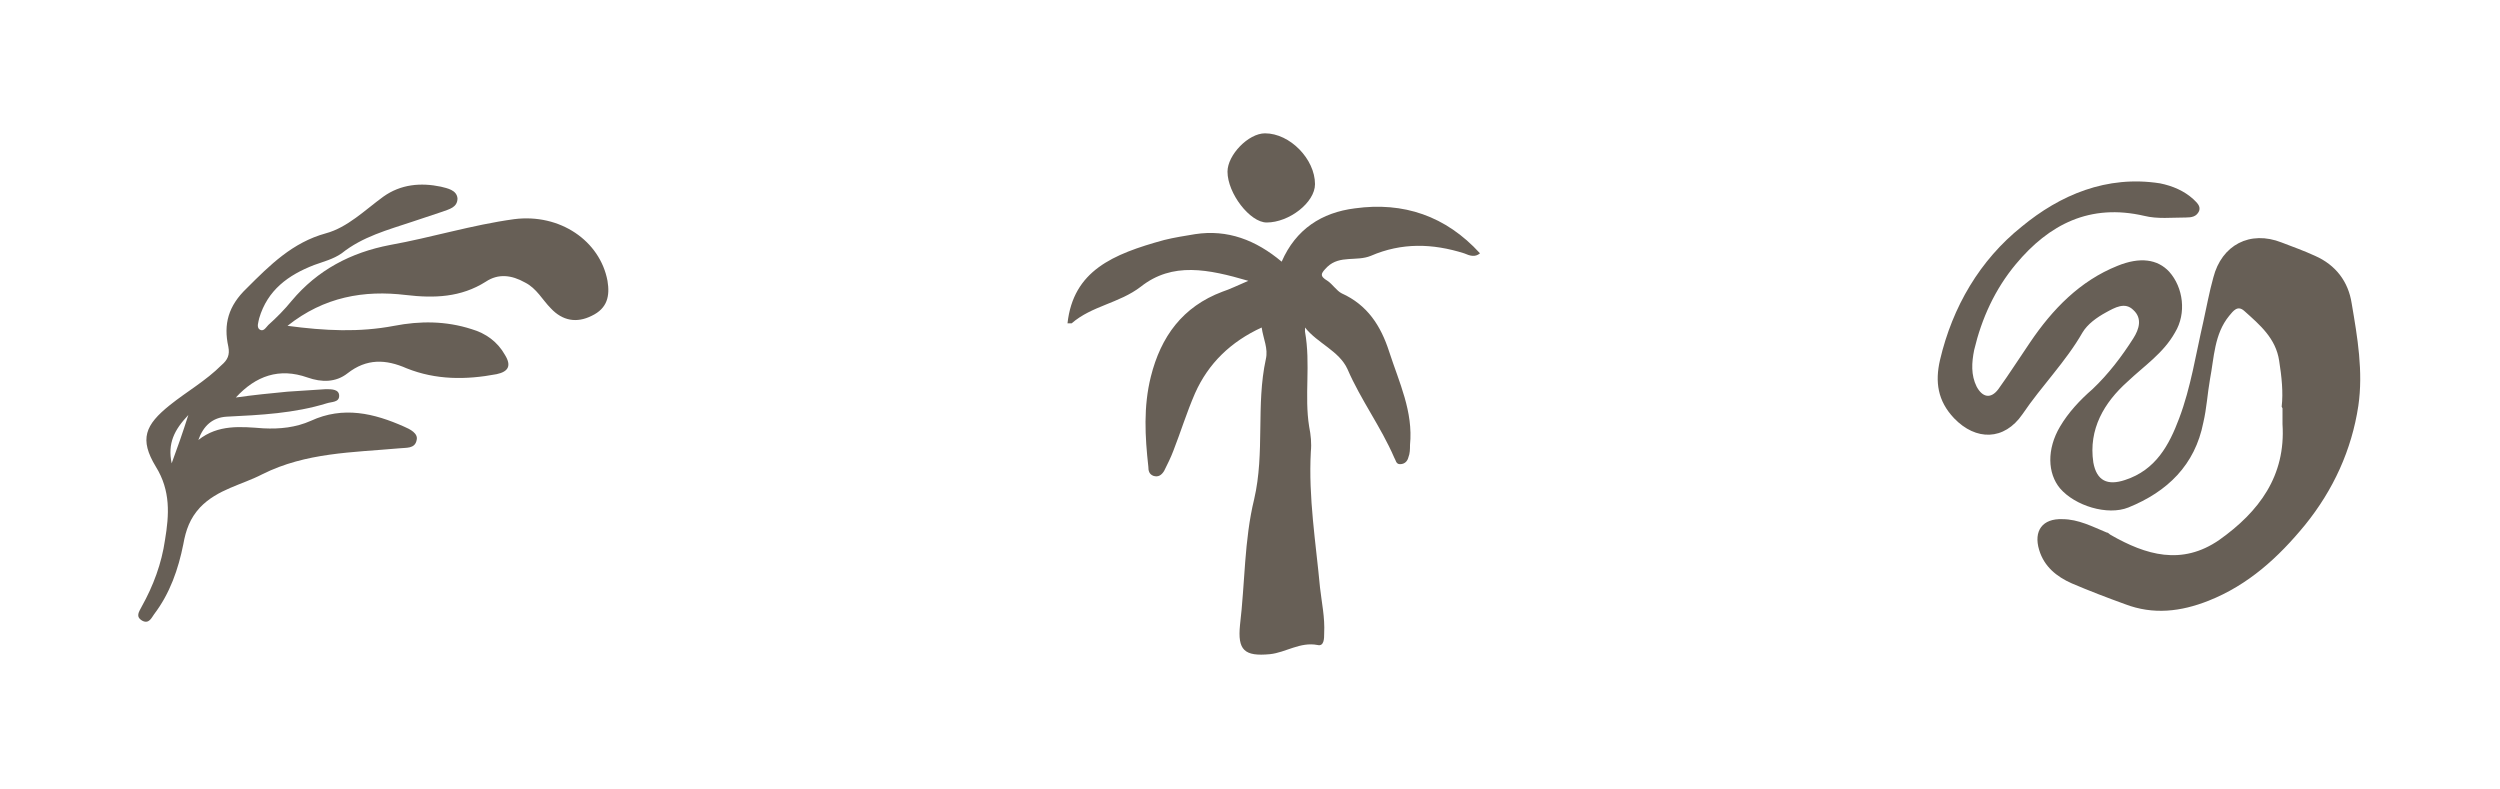
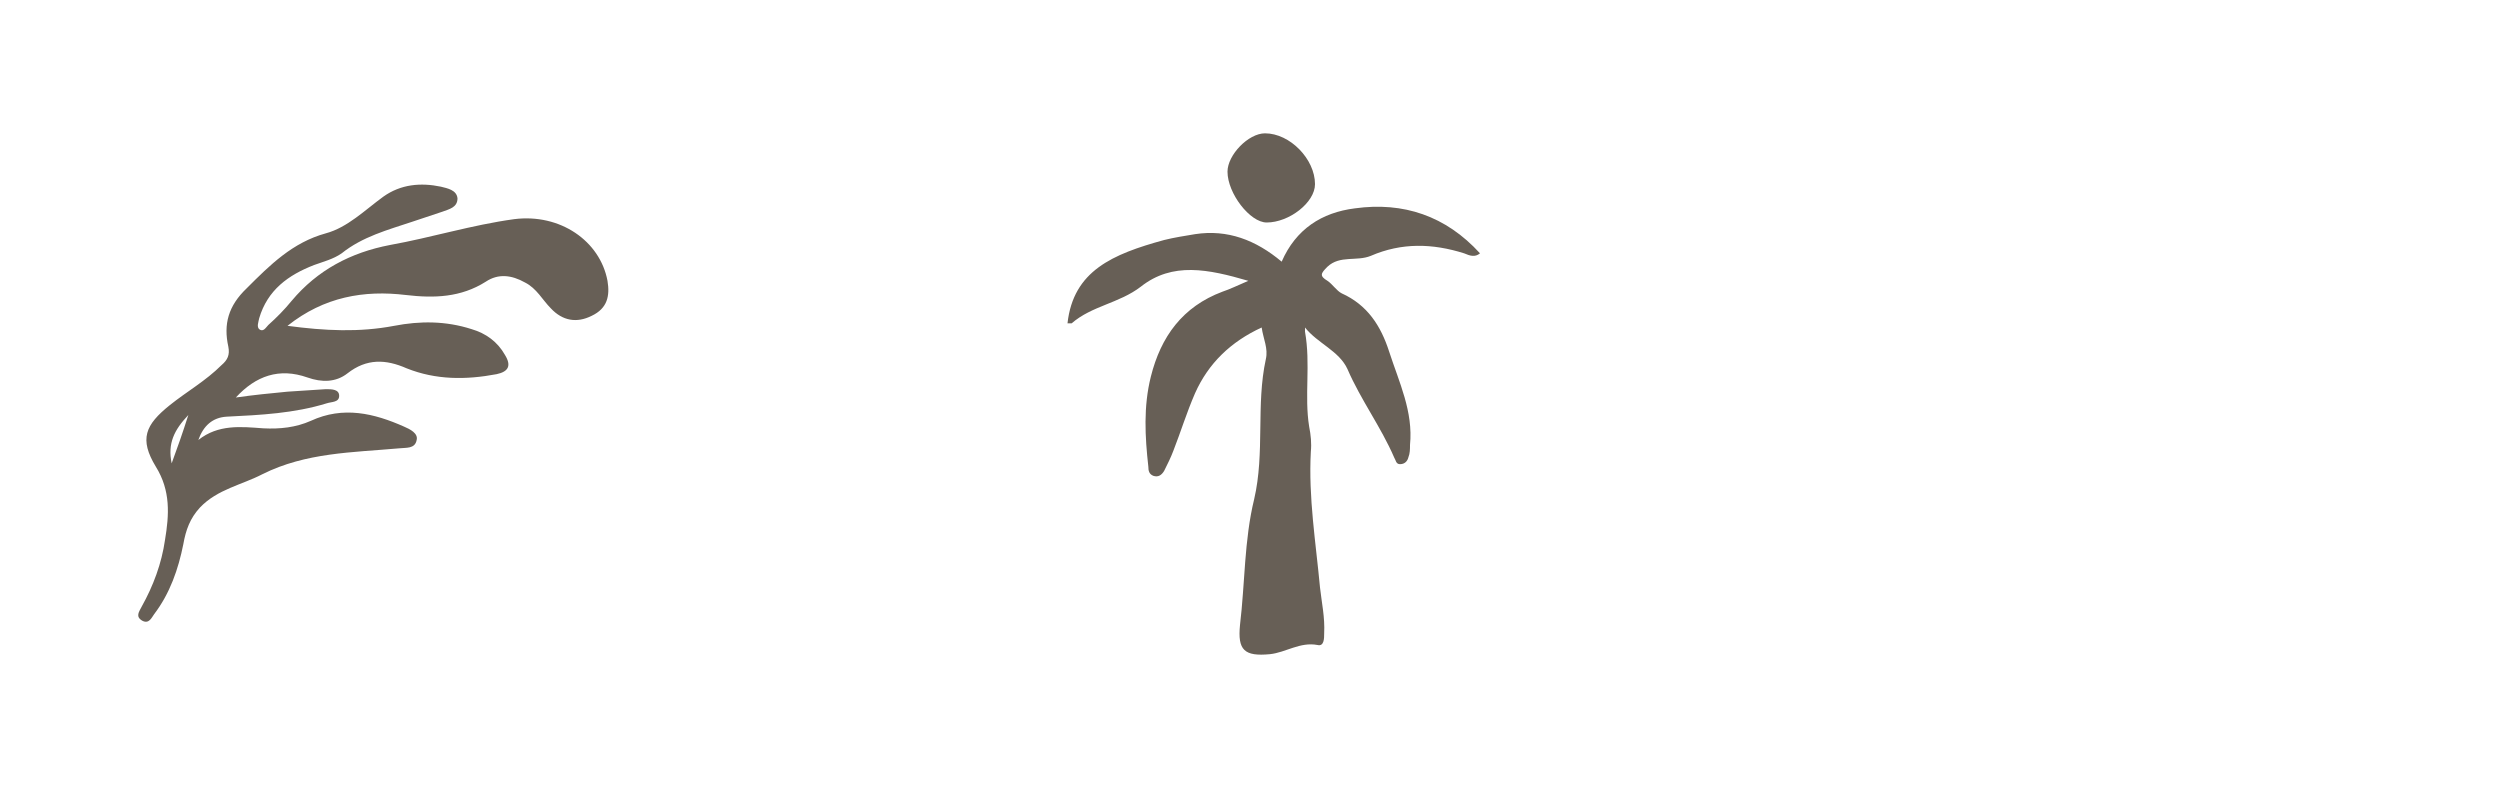
<svg xmlns="http://www.w3.org/2000/svg" viewBox="0 0 300 94.7" version="1.1">
  <defs>
    <style>
      .cls-1 {
        fill: #675f56;
      }
    </style>
  </defs>
  <g>
    <g id="Layer_1">
      <g>
        <g>
          <path d="M156.6,39.8c.7,3.9-.1,7.7.5,11.4.2,1,.3,2,.2,3-.3,5.5.6,10.9,1.1,16.3.2,1.8.6,3.6.5,5.5,0,.6,0,1.6-.8,1.4-2.1-.4-3.8.9-5.7,1.1-3.1.3-3.9-.5-3.6-3.5.6-5,.5-10.2,1.7-15.1,1.3-5.6.2-11.3,1.4-16.8.3-1.3-.3-2.4-.5-3.8-3.7,1.7-6.4,4.3-8,7.9-1,2.3-1.7,4.6-2.6,6.9-.3.8-.7,1.6-1.1,2.4-.3.5-.7.8-1.3.6-.5-.2-.6-.6-.6-1.1-.4-3.6-.6-7.2.3-10.8,1.2-4.8,3.8-8.4,8.6-10.2.9-.3,1.7-.7,3.1-1.3-4.8-1.4-9.1-2.3-12.9.7-2.6,2-5.9,2.3-8.3,4.4,0,0-.3,0-.5,0,.7-6.3,5.4-8.3,11.6-10,1.2-.3,2.5-.5,3.7-.7,3.9-.6,7.3.7,10.4,3.3,1.7-3.9,4.8-5.9,8.8-6.4,5.8-.8,10.9.9,15,5.4-.6.5-1.2.3-1.9,0-3.8-1.2-7.5-1.3-11.2.3-1.7.7-3.7-.1-5.2,1.3-.8.8-1,1.1,0,1.7.6.4,1.1,1.2,1.7,1.5,3.1,1.4,4.7,3.9,5.7,7,1.2,3.7,2.9,7.2,2.5,11.2,0,.5,0,1-.2,1.5-.1.4-.4.8-1,.8-.5,0-.5-.5-.7-.8-1.6-3.7-4-6.9-5.6-10.6-1-2.2-3.6-3.1-5.1-5Z" class="cls-1" />
-           <path d="M151.8,16c3,0,6,3.1,6,6.1,0,2.2-3.1,4.6-5.8,4.6-2,0-4.7-3.5-4.7-6.1,0-2,2.5-4.6,4.5-4.6Z" class="cls-1" />
+           <path d="M151.8,16c3,0,6,3.1,6,6.1,0,2.2-3.1,4.6-5.8,4.6-2,0-4.7-3.5-4.7-6.1,0-2,2.5-4.6,4.5-4.6" class="cls-1" />
        </g>
        <path d="M28.3,47.7c2.1-.3,4.1-.5,6.2-.7,1.5-.1,3.1-.2,4.6-.3.7,0,1.6,0,1.6.8,0,.8-.9.7-1.5.9-3.9,1.2-7.9,1.4-12,1.6-1.7.1-2.8,1.1-3.4,2.8,2.4-1.9,5.1-1.6,7.8-1.4,2,.1,3.9-.1,5.7-.9,3.9-1.8,7.6-.9,11.2.7.7.3,1.7.8,1.5,1.6-.2,1.1-1.3.9-2.1,1-5.6.5-11.2.5-16.4,3.1-2.5,1.3-5.4,1.8-7.5,4-1.2,1.3-1.7,2.7-2,4.4-.6,3-1.6,5.9-3.5,8.4-.3.4-.6,1.2-1.4.8-.9-.5-.4-1.1-.1-1.7,1.4-2.5,2.4-5.2,2.8-8,.5-3,.7-5.9-1.1-8.8-2-3.3-1.3-5,1.7-7.4,2-1.6,4.3-2.9,6.2-4.8.7-.6,1-1.2.8-2.2-.6-2.7,0-4.9,2.2-7,2.8-2.8,5.5-5.5,9.5-6.6,2.6-.7,4.7-2.8,6.9-4.4,2.1-1.5,4.5-1.7,6.9-1.2.8.2,1.9.4,2,1.4,0,1.1-1,1.3-1.8,1.6-1.2.4-2.4.8-3.6,1.2-3,1-6,1.8-8.5,3.8-1,.7-2.2,1-3.3,1.4-3.1,1.2-5.6,3-6.6,6.4-.1.5-.3,1,0,1.3.5.4.8-.2,1.1-.5,1-.9,1.9-1.8,2.8-2.9,3.1-3.7,7.1-5.8,11.8-6.7,5-.9,9.8-2.4,14.9-3.1,5.5-.7,10.3,2.6,11.2,7.4.3,1.8,0,3.3-1.9,4.2-1.8.9-3.5.6-4.9-.9-1-1-1.7-2.4-3.1-3.1-1.6-.9-3.2-1.1-4.7-.1-3,1.9-6.2,2-9.6,1.6-5-.6-9.8.2-14.2,3.7,4.5.6,8.6.8,12.8,0,3.1-.6,6.2-.6,9.3.4,1.7.5,3.1,1.5,4,3.1.8,1.3.4,2-1,2.3-3.7.7-7.3.7-10.8-.7-2.5-1.1-4.8-1.2-7.1.6-1.4,1.1-3.1,1.1-4.8.5-3.4-1.2-6.2-.2-8.6,2.4ZM20.6,55.6c.7-1.9,1.3-3.6,2-5.8-1.7,1.8-2.5,3.4-2,5.8Z" class="cls-1" />
-         <path d="M273.8,48.8c.2-1.7,0-3.6-.3-5.5-.4-2.7-2.3-4.3-4.2-6-.8-.7-1.3,0-1.8.6-1.8,2.2-1.8,5-2.3,7.6-.3,1.7-.4,3.5-.8,5.2-1,5.1-4.3,8.3-9,10.2-2.5,1-6.4-.2-8.2-2.3-1.5-1.8-1.6-4.7,0-7.4,1-1.7,2.4-3.2,3.9-4.5,1.9-1.8,3.5-3.9,4.9-6.1.7-1.1,1.1-2.4,0-3.4-1-1-2.2-.3-3.3.3-1.1.6-2.2,1.4-2.8,2.4-2,3.5-4.9,6.4-7.2,9.8-2.2,3.2-5.6,3.2-8.2.5-2-2.1-2.3-4.4-1.7-7,1.5-6.4,4.8-12,9.8-16,4.6-3.8,10.2-6.2,16.6-5.2,1.5.3,2.9.9,4,1.9.4.4.9.8.7,1.4-.3.7-.9.8-1.6.8-1.7,0-3.4.2-5-.2-6.5-1.5-11.4,1-15.4,5.8-2.5,3-4.1,6.5-5,10.3-.3,1.5-.4,3,.3,4.4.7,1.3,1.7,1.5,2.6.3,1.3-1.8,2.5-3.7,3.8-5.6,2.7-4,6-7.4,10.5-9.2,2.7-1.1,4.8-.8,6.2.7,1.7,1.9,2.1,5,.7,7.3-1.4,2.5-3.7,4-5.7,5.9-2.8,2.5-4.7,5.7-4.1,9.7.4,2.2,1.7,2.8,3.8,2.1,3.7-1.2,5.3-4.2,6.5-7.4,1.4-3.7,2-7.7,2.9-11.6.4-1.8.7-3.5,1.2-5.3,1-3.9,4.4-5.7,8.2-4.2,1.3.5,2.7,1,4,1.6,2.5,1.1,4,3.1,4.4,5.7.7,4.1,1.4,8.2.8,12.3-.8,5.3-3,10.1-6.4,14.3-3.2,3.9-6.8,7.2-11.6,9.1-3.3,1.3-6.6,1.7-10,.4-2.2-.8-4.3-1.6-6.4-2.5-1.8-.8-3.3-2-3.9-4-.7-2.3.4-3.8,2.8-3.7,1.9,0,3.6.9,5.3,1.6.2,0,.3.2.5.3,4.2,2.4,8.5,3.7,13,.6,4.8-3.4,8-7.7,7.6-13.9,0-.6,0-1.1,0-1.9Z" class="cls-1" />
      </g>
    </g>
  </g>
</svg>